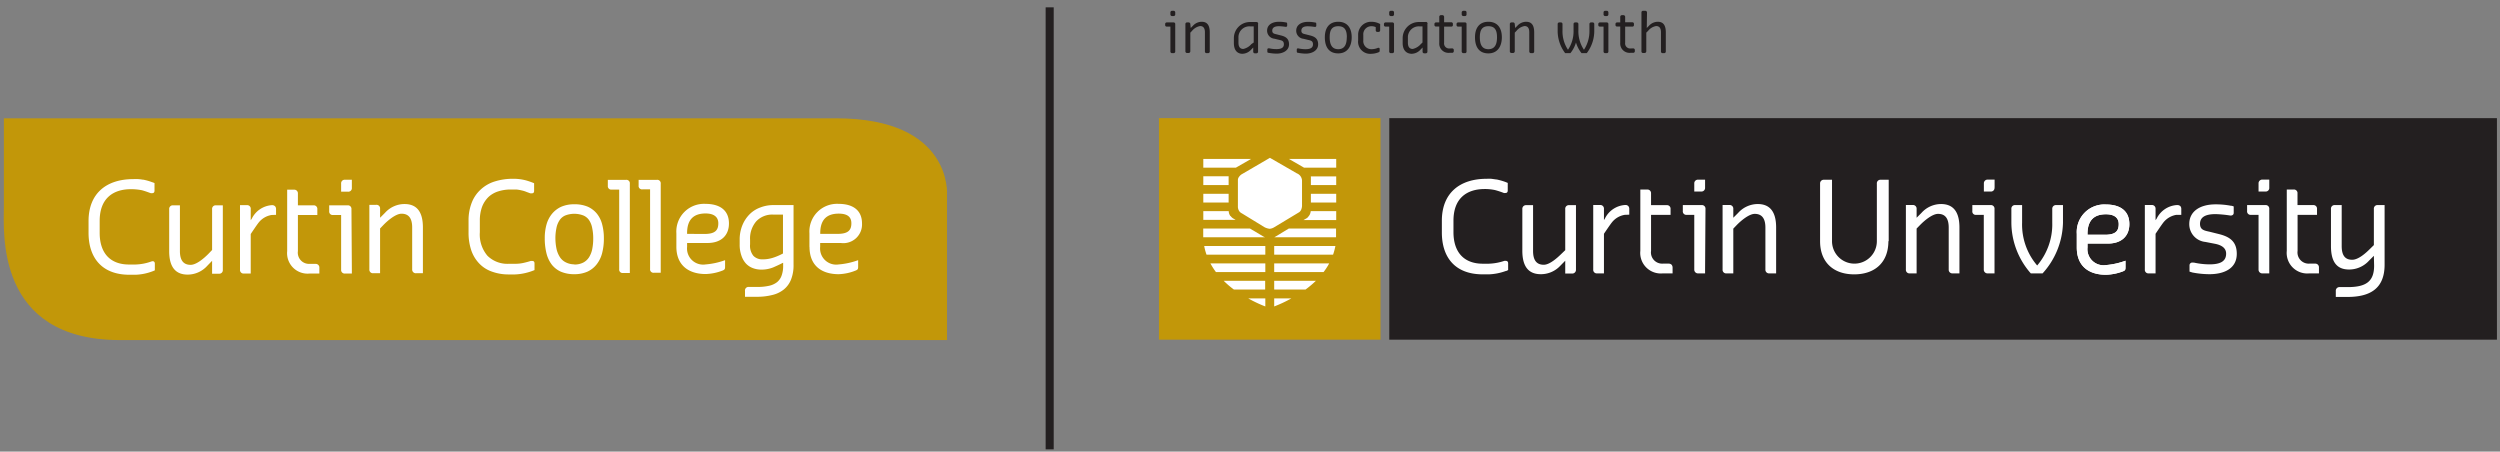
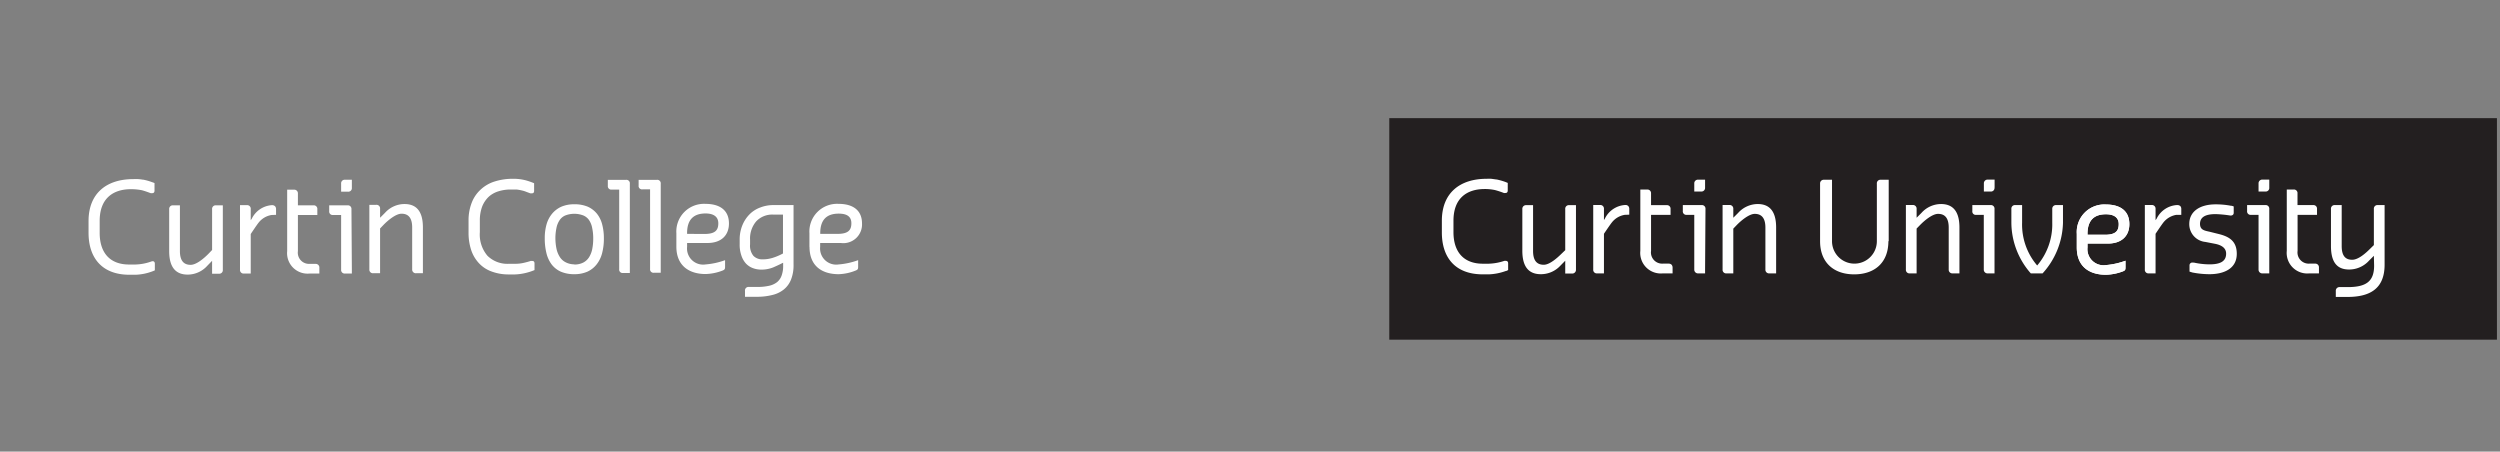
<svg xmlns="http://www.w3.org/2000/svg" width="310" height="56">
  <rect width="100%" height="100%" fill="#808080" stroke="none" />
  <g fill-rule="nonzero" fill="none">
-     <path fill="#C29709" d="M143.71 14.65h27.47v27.47h-27.47z" />
-     <path d="m157.47 19.57 3.35 1.93a1 1 0 0 1 .63.9v3a1.35 1.35 0 0 1-.1.59.79.79 0 0 1-.23.31L158 28.18a1.28 1.28 0 0 1-.56.19 1.87 1.87 0 0 1-.63-.19L154 26.46a.87.87 0 0 1-.33-.27 1 1 0 0 1-.17-.59v-3.26a.64.64 0 0 1 .14-.41c.102-.15.24-.274.4-.36l3.43-2zM149.21 19.71v1.08h4.04l1.88-1.08zM165.69 19.71h-5.86l1.87 1.08h3.99zM162.55 22.95h3.14v-1.08h-3.15l.01.1zM152.35 21.86h-3.14v1.09h3.14v-1.06zM162.55 24.03h3.14v1.08h-3.14zM149.21 24.03h3.14v1.08h-3.14zM162.13 27l-.5.29h4.06v-1.11h-3.16a1.32 1.32 0 0 1-.1.39 1.34 1.34 0 0 1-.3.4M152.57 26.79a1.09 1.09 0 0 1-.21-.61h-3.15v1.08h4l-.2-.12a1.07 1.07 0 0 1-.41-.35M158 29.42h7.67v-1.08h-5.86l-1.65 1-.16.09M155 28.34h-5.8v1.08h7.66l-.2-.09zM165.3 31.58a7.8 7.8 0 0 0 .29-1.08H158v1.08h7.3zM149.32 30.5c.066.368.163.729.29 1.08h7.29V30.5h-7.58zM150.09 32.66c.204.376.434.737.69 1.08h6.12v-1.08h-6.81zM164.12 33.74c.264-.339.499-.7.7-1.08H158v1.08h6.12zM151.74 34.82c.39.393.812.754 1.26 1.08h3.88v-1.08h-5.14zM161.89 35.9c.45-.33.878-.691 1.28-1.08H158v1.08h3.89zM154.78 37c.68.386 1.39.72 2.12 1v-1h-2.12zM160.13 37H158v1a16.21 16.21 0 0 0 2.13-1" fill="#FFF" />
    <path fill="#231F20" d="M172.27 14.65h137.35v27.47H172.27z" />
    <path d="M269.87 26.64a2.6 2.6 0 0 0-1.58.91c-.26.32-1 1.44-1 1.44v4.91h-.85a.44.44 0 0 1-.48-.48v-8h.84a.45.45 0 0 1 .49.48v1.4l.13-.18a3 3 0 0 1 2.47-1.69h.11a.51.51 0 0 1 .38.15.52.52 0 0 1 .1.33v.73h-.61zM234.16 29.91c0 2.66-1.7 4.11-4.24 4.11s-4.23-1.47-4.23-4.11v-7.14a.45.45 0 0 1 .48-.48h1v7.62a2.78 2.78 0 1 0 5.56 0v-7.14a.44.44 0 0 1 .47-.48h1v7.62h-.04zM255.81 27.62a9.66 9.66 0 0 1-2.53 6.28h-1.46a9.59 9.59 0 0 1-2.41-6.28v-1.71a.44.44 0 0 1 .48-.48h.85v2.19a7.81 7.81 0 0 0 1.87 5.3 7.86 7.86 0 0 0 1.87-5.3v-1.71a.45.45 0 0 1 .48-.48h.85v2.19zM257.52 30.63V29a3.42 3.42 0 0 1 3.62-3.64c1.69 0 2.9.73 2.9 2.43 0 1.5-1 2.41-2.65 2.41h-2.54v.48a2 2 0 0 0 2.29 2.19 9.06 9.06 0 0 0 2.42-.54v.77c0 .31 0 .42-.3.54a6.41 6.41 0 0 1-2.12.43c-2.06 0-3.62-1-3.62-3.39m3.5-1.57c1.33 0 1.7-.48 1.7-1.32 0-.84-.62-1.22-1.58-1.22-1.45 0-2.29.73-2.29 2.43v.11h2.17zM272.8 27.74c0 .77.53.85 1.21 1l1 .25c1.31.31 2.35.83 2.35 2.48 0 1.87-1.63 2.53-3.39 2.53a11.25 11.25 0 0 1-2.11-.21l-.36-.11v-.76a.34.34 0 0 1 .39-.36h.15a9.2 9.2 0 0 0 1.94.22c1.33 0 2.06-.37 2.06-1.33 0-.73-.62-1.06-1.33-1.21l-1.24-.24a2.21 2.21 0 0 1-2-2.23c0-1.52 1.27-2.43 3.27-2.43a9.89 9.89 0 0 1 1.87.17c.17 0 .37.09.37.09v.79c0 .25-.19.34-.4.34a14.42 14.42 0 0 0-1.84-.18c-1.27 0-1.94.37-1.94 1.22M294.36 31.72l-.6.6a3.33 3.33 0 0 1-2.47 1.1c-1.39 0-2.25-.77-2.25-2.91v-4.6a.44.44 0 0 1 .47-.48h.86v5.08c0 1.28.52 1.7 1.3 1.7s1.71-.85 2.19-1.33l.5-.49v-4.48a.44.44 0 0 1 .48-.48h.85v7.39c0 2.89-1.7 4-4.6 4h-1.45v-.73a.45.45 0 0 1 .48-.49h1c2.29 0 3.27-.71 3.27-2.66l-.03-1.22zM287.07 32.69a.46.46 0 0 1 .36.14.47.47 0 0 1 .12.34v.73h-1.2a2.55 2.55 0 0 1-2.79-2.79V23.5h.85a.44.44 0 0 1 .48.48v1.45h1.94a.44.44 0 0 1 .48.48v.73h-2.41v4.47a1.39 1.39 0 0 0 1.46 1.58h.71zM247.32 33.42v.48h-.83a.46.46 0 0 1-.5-.48v-6.78h-.94a.42.42 0 0 1-.48-.48v-.73h2.27a.44.44 0 0 1 .48.48v7.51zm0-10.15a.44.44 0 0 1-.48.48H246v-1a.46.46 0 0 1 .5-.48h.83v1h-.01zM281.39 33.42v.48h-.83a.46.46 0 0 1-.5-.48v-6.78h-.94a.43.43 0 0 1-.48-.48v-.73h2.28a.44.44 0 0 1 .47.48v7.51zm0-10.15a.44.44 0 0 1-.47.48h-.86v-1a.46.46 0 0 1 .5-.48h.83v1zM237.66 27l.6-.6a3.27 3.27 0 0 1 2.42-1.1c1.33 0 2.29.73 2.29 2.91v5.69h-.84a.45.45 0 0 1-.49-.48v-5.2c0-1.33-.6-1.7-1.32-1.7-.72 0-1.7.85-2.18 1.33l-.48.49v5.56h-.85a.44.44 0 0 1-.48-.48v-8h.84a.45.45 0 0 1 .49.48V27zM194.1 32.32l-.61.62a3.28 3.28 0 0 1-2.43 1.06c-1.33 0-2.29-.72-2.29-2.91v-5.17a.45.45 0 0 1 .48-.48h.85V31.12c0 1.34.6 1.71 1.33 1.71.73 0 1.68-.86 2.16-1.33l.5-.48v-5.1a.44.44 0 0 1 .48-.48h.85v8a.46.46 0 0 1-.5.48h-.83v-1.6h.01zM201.47 26.64a2.54 2.54 0 0 0-1.58.92c-.26.32-1 1.43-1 1.43v4.91h-.85a.44.44 0 0 1-.48-.48v-8h.83a.45.45 0 0 1 .5.48v1.39l.12-.19a3 3 0 0 1 2.48-1.68h.06a.45.45 0 0 1 .37.15.49.49 0 0 1 .11.33v.72l-.56.02zM206.92 32.69a.49.49 0 0 1 .36.14.54.54 0 0 1 .12.34v.73h-1.21a2.55 2.55 0 0 1-2.79-2.79V23.5h.85a.45.45 0 0 1 .48.48v1.46h1.94a.44.44 0 0 1 .48.48v.72h-2.42v4.47a1.39 1.39 0 0 0 1.46 1.58h.73zM211.43 33.42v.48h-.84a.46.46 0 0 1-.5-.48v-6.78h-.94a.43.43 0 0 1-.48-.48v-.73H211a.44.44 0 0 1 .48.48l-.05 7.51zm0-10.15a.45.45 0 0 1-.48.48h-.86v-1a.45.45 0 0 1 .5-.47h.84v1-.01zM214.93 27l.6-.6a3.29 3.29 0 0 1 2.42-1.1c1.33 0 2.29.73 2.29 2.91v5.69h-.84a.45.45 0 0 1-.49-.48v-5.2c0-1.33-.61-1.7-1.32-1.7-.71 0-1.7.85-2.18 1.33l-.48.5v5.55h-.85a.44.44 0 0 1-.48-.48v-8h.84a.45.45 0 0 1 .49.48V27zM184.05 23.44a6 6 0 0 1 1.34.13c.37.1.733.22 1.09.36.07.01.14.01.21 0 .16 0 .27-.1.27-.31v-.94l-.3-.12a7.72 7.72 0 0 0-1.1-.31h-.06l-.57-.08a5.63 5.63 0 0 0-.58 0c-3.39 0-5.56 1.81-5.56 5.2v1.46c0 3 1.56 5.19 5.08 5.19h.72a6.86 6.86 0 0 0 2.11-.41c.12 0 .31-.13.31-.13v-.82c0-.21-.11-.31-.27-.31a.69.69 0 0 0-.21 0 6.68 6.68 0 0 1-1.94.35h-.72c-2.31 0-3.64-1.39-3.64-3.92v-1.41c0-2.83 1.7-3.93 3.87-3.93" fill="#FFF" />
-     <path fill="#231F20" d="M129.66.91h1v54.81h-1z" />
-     <path d="M103.66 14.67H.48v10.9c0 3.1-1.12 16.6 14.42 16.6h102.53v-18s.75-9.5-13.77-9.5z" fill="#C29709" />
-     <path d="M145.73 6.37a.2.2 0 0 1-.22.22h-.16a.2.2 0 0 1-.22-.22V3.3h-.43c-.15 0-.22-.07-.22-.21V3a.2.2 0 0 1 .21-.22h.82a.2.2 0 0 1 .22.22v3.37zm0-4.59a.2.2 0 0 1-.22.21h-.16a.2.2 0 0 1-.22-.21v-.23a.2.2 0 0 1 .22-.21h.16a.2.2 0 0 1 .22.21v.23zM147.65 3.47l.27-.27a1.48 1.48 0 0 1 1.09-.5c.6 0 1 .33 1 1.32v2.35a.2.2 0 0 1-.22.22h-.16a.2.2 0 0 1-.22-.22V4c0-.6-.28-.77-.6-.77a1.7 1.7 0 0 0-1 .6l-.21.22v2.3a.21.21 0 0 1-.23.22h-.16a.2.2 0 0 1-.22-.22V3a.2.2 0 0 1 .22-.22h.16a.21.21 0 0 1 .23.22l.05.47zM153 5.33v-.6a2 2 0 0 1 2-2h.82A.2.2 0 0 1 156 3v3.39a.2.2 0 0 1-.21.22h-.17a.2.2 0 0 1-.22-.22v-.5l-.27.28a1.52 1.52 0 0 1-1.1.5c-.59-.02-1.03-.41-1.03-1.34zm2.46-.06v-2H155a1.35 1.35 0 0 0-1.43 1.43v.6c0 .6.28.77.6.77a1.85 1.85 0 0 0 1-.6l.29-.2zM157.76 3.8c0 .35.24.39.55.46l.47.12c.59.14 1.06.37 1.06 1.12 0 .75-.73 1.15-1.53 1.15a5.34 5.34 0 0 1-1-.1c-.14 0-.16-.07-.16-.21v-.19a.15.15 0 0 1 .17-.16h.07c.288.068.584.101.88.1.6 0 .93-.17.93-.6 0-.43-.28-.48-.6-.55l-.58-.14a1 1 0 0 1-.9-1c0-.68.57-1.1 1.48-1.1a4.12 4.12 0 0 1 .84.08c.14 0 .17.07.17.2v.2c0 .11-.08.15-.18.15a6.69 6.69 0 0 0-.83-.08c-.54 0-.84.17-.84.55zM161.37 3.8c0 .35.24.39.55.46l.47.12c.59.14 1.06.37 1.06 1.12 0 .75-.73 1.15-1.53 1.15a5.18 5.18 0 0 1-.95-.1c-.14 0-.17-.07-.17-.21v-.19A.15.15 0 0 1 161 6c.289.067.584.1.88.1.6 0 .93-.17.93-.6 0-.43-.28-.48-.6-.55l-.58-.14a1 1 0 0 1-.9-1c0-.68.57-1.1 1.48-1.1.285-.002.57.025.85.08.14 0 .16.07.16.2v.2c0 .11-.08.15-.18.15a6.69 6.69 0 0 0-.83-.08c-.54-.01-.84.16-.84.54zM164.28 4.62c0-1.15.54-1.92 1.66-1.92 1.12 0 1.67.77 1.67 1.92s-.55 2-1.67 2c-1.12 0-1.66-.75-1.66-2zm2.73 0c0-.85-.25-1.37-1.07-1.37-.82 0-1.06.52-1.06 1.37 0 .85.25 1.48 1.06 1.48S167 5.47 167 4.62h.01zM171.14 3.75a.2.2 0 0 1-.22.21h-.11a.2.2 0 0 1-.22-.21v-.39a1.28 1.28 0 0 0-.54-.11 1 1 0 0 0-1 1.1V5a1 1 0 0 0 1 1.1 2 2 0 0 0 .82-.17h.09c.08 0 .12.05.12.15v.15c0 .14 0 .19-.13.25a2.51 2.51 0 0 1-.9.19A1.5 1.5 0 0 1 168.41 5v-.65a1.6 1.6 0 0 1 1.64-1.65c.381 0 .756.096 1.09.28v.77zM172.86 6.37a.2.2 0 0 1-.22.22h-.16a.2.2 0 0 1-.22-.22V3.3h-.43c-.15 0-.22-.07-.22-.21V3a.2.2 0 0 1 .21-.22h.82a.2.2 0 0 1 .22.22v3.37zm0-4.59a.2.2 0 0 1-.22.21h-.16a.2.2 0 0 1-.22-.21v-.23a.2.2 0 0 1 .22-.21h.16a.2.2 0 0 1 .22.21v.23zM173.93 5.33v-.6a2 2 0 0 1 2-2h.82A.2.2 0 0 1 177 3v3.39a.2.2 0 0 1-.22.22h-.16a.2.2 0 0 1-.22-.22v-.5l-.27.28a1.52 1.52 0 0 1-1.1.5c-.61-.02-1.1-.41-1.1-1.34zm2.46-.06v-2H176a1.35 1.35 0 0 0-1.42 1.43v.6c0 .6.28.77.6.77a1.88 1.88 0 0 0 1-.6l.21-.2zM180.06 6a.2.2 0 0 1 .21.22v.11a.2.2 0 0 1-.21.22h-.33a1.15 1.15 0 0 1-1.26-1.26v-2h-.39a.19.19 0 0 1-.21-.21V3a.2.2 0 0 1 .22-.22h.38V2.1a.2.2 0 0 1 .21-.22h.17a.21.21 0 0 1 .22.22v.66h.87a.2.2 0 0 1 .22.22v.11a.19.19 0 0 1-.22.21h-.87v2a.62.62 0 0 0 .66.71l.33-.01zM181.85 6.37a.19.19 0 0 1-.21.22h-.16a.21.21 0 0 1-.23-.22V3.3h-.42c-.15 0-.22-.07-.22-.21V3a.2.2 0 0 1 .21-.22h.82a.19.19 0 0 1 .21.22v3.37zm0-4.59a.19.19 0 0 1-.21.21h-.16a.21.21 0 0 1-.23-.21v-.23a.21.21 0 0 1 .23-.21h.16a.19.19 0 0 1 .21.21v.23zM182.9 4.62c0-1.15.54-1.92 1.66-1.92 1.12 0 1.67.77 1.67 1.92s-.55 2-1.67 2c-1.12 0-1.66-.75-1.66-2zm2.73 0c0-.85-.25-1.37-1.07-1.37-.82 0-1.06.52-1.06 1.37 0 .85.24 1.48 1.06 1.48.82 0 1.07-.63 1.07-1.48zM187.88 3.47l.27-.27a1.48 1.48 0 0 1 1.09-.5c.6 0 1 .33 1 1.32v2.35a.2.2 0 0 1-.22.22h-.16a.21.21 0 0 1-.23-.22V4c0-.6-.27-.77-.59-.77a1.67 1.67 0 0 0-1 .6l-.21.22v2.3a.21.21 0 0 1-.23.22h-.16a.2.2 0 0 1-.22-.22V3a.2.2 0 0 1 .22-.22h.16a.21.21 0 0 1 .23.22l.05.47zM197.69 3.75a4.56 4.56 0 0 1-.93 2.84h-.65a3.91 3.91 0 0 1-.69-1.32 3.74 3.74 0 0 1-.69 1.32h-.65a4.56 4.56 0 0 1-.93-2.84V3a.2.2 0 0 1 .22-.22h.16a.2.2 0 0 1 .22.22v.77a4.11 4.11 0 0 0 .68 2.4 4.1 4.1 0 0 0 .69-2.4V3a.2.2 0 0 1 .22-.22h.17a.2.2 0 0 1 .21.22v.77a4.1 4.1 0 0 0 .69 2.4 4.18 4.18 0 0 0 .68-2.4V3a.2.2 0 0 1 .22-.22h.16a.2.2 0 0 1 .22.22v.75zM199.44 6.37a.2.2 0 0 1-.22.22h-.16a.2.2 0 0 1-.22-.22V3.3h-.43c-.15 0-.22-.07-.22-.21V3a.2.2 0 0 1 .21-.22h.82a.2.2 0 0 1 .22.22v3.37zm0-4.59a.2.2 0 0 1-.22.21h-.16a.2.2 0 0 1-.22-.21v-.23a.2.2 0 0 1 .22-.21h.16a.2.2 0 0 1 .22.21v.23zM202.5 6a.2.2 0 0 1 .22.22v.11a.2.2 0 0 1-.22.22h-.32a1.16 1.16 0 0 1-1.27-1.26v-2h-.38a.19.19 0 0 1-.21-.21V3a.2.2 0 0 1 .22-.22h.37V2.1a.21.21 0 0 1 .22-.22h.17a.21.21 0 0 1 .22.22v.66h.87a.2.2 0 0 1 .22.22v.11a.19.19 0 0 1-.22.21h-.87v2a.62.62 0 0 0 .66.71l.32-.01zM204.2 3.47l.27-.27a1.48 1.48 0 0 1 1.09-.5c.61 0 1 .33 1 1.32v2.35a.2.2 0 0 1-.22.22h-.16a.2.2 0 0 1-.22-.22V4c0-.6-.28-.77-.6-.77a1.64 1.64 0 0 0-1 .6l-.22.22v2.3a.21.21 0 0 1-.23.22h-.16a.19.19 0 0 1-.21-.22v-4.8a.19.19 0 0 1 .21-.21h.25a.21.21 0 0 1 .23.21l-.03 1.92z" fill="#231F20" />
    <path d="M59.5 27.35v1.45a4.06 4.06 0 0 0 .94 2.91 3.52 3.52 0 0 0 2.68 1h.72c.39.006.78-.037 1.16-.13.35-.08.62-.16.8-.22a.91.91 0 0 1 .22 0c.17 0 .26.11.26.31v.82c-.36.15-.73.27-1.11.36a6.69 6.69 0 0 1-1.29.18h-.72a6 6 0 0 1-2.27-.39 3.94 3.94 0 0 1-1.57-1.08 4.39 4.39 0 0 1-.92-1.64 6.81 6.81 0 0 1-.3-2.07v-1.5a6 6 0 0 1 .4-2.23 4.26 4.26 0 0 1 1.11-1.62 4.5 4.5 0 0 1 1.74-1 7.38 7.38 0 0 1 2.28-.33 6 6 0 0 1 1.6.2 9 9 0 0 1 1 .35v.94c0 .21-.09.31-.26.31a.79.79 0 0 1-.22 0l-.46-.17a3.36 3.36 0 0 0-.61-.19 4.5 4.5 0 0 0-.64-.11h-.7a4.94 4.94 0 0 0-1.52.22 3.18 3.18 0 0 0-1.22.68 3.39 3.39 0 0 0-.81 1.21 4.84 4.84 0 0 0-.29 1.74zM71.22 34a4.18 4.18 0 0 1-1.67-.31 3 3 0 0 1-1.14-.89 3.86 3.86 0 0 1-.65-1.4 7.53 7.53 0 0 1-.21-1.85 6.18 6.18 0 0 1 .22-1.72 3.58 3.58 0 0 1 .69-1.33 3.22 3.22 0 0 1 1.15-.87 4 4 0 0 1 1.61-.3 4.17 4.17 0 0 1 1.66.3 3.1 3.1 0 0 1 1.14.87c.308.392.53.846.65 1.33a6.59 6.59 0 0 1 .21 1.72 7.06 7.06 0 0 1-.22 1.85 3.75 3.75 0 0 1-.69 1.4 3.1 3.1 0 0 1-1.14.89 4 4 0 0 1-1.61.31zm0-1.2a2.35 2.35 0 0 0 1.12-.25 1.88 1.88 0 0 0 .72-.68 3.06 3.06 0 0 0 .38-1 6.58 6.58 0 0 0 .12-1.29 6.06 6.06 0 0 0-.12-1.26 2.63 2.63 0 0 0-.38-1 1.62 1.62 0 0 0-.72-.6 3.12 3.12 0 0 0-2.25 0 1.6 1.6 0 0 0-.71.6 2.64 2.64 0 0 0-.39 1 6.06 6.06 0 0 0-.12 1.26c.004.417.048.832.13 1.24.07.354.202.692.39 1 .171.287.416.522.71.68.344.185.73.28 1.12.28v.02zM97.93 25.43h-2a4.41 4.41 0 0 0-1.63.29 3.6 3.6 0 0 0-1.33.83 4.16 4.16 0 0 0-.91 1.37 4.64 4.64 0 0 0-.34 1.84v.55a4 4 0 0 0 .21 1.37c.116.37.31.712.57 1 .234.248.521.44.84.56.32.122.658.186 1 .19a3.88 3.88 0 0 0 1.53-.27c.41-.18.79-.35 1.11-.52l.13-.06v.35a3.48 3.48 0 0 1-.19 1.24 1.85 1.85 0 0 1-.57.82 2.47 2.47 0 0 1-1 .45 6.41 6.41 0 0 1-1.48.14h-1a.44.44 0 0 0-.49.5v.72h1.45a7.59 7.59 0 0 0 1.93-.22 3.58 3.58 0 0 0 1.44-.69 3 3 0 0 0 .89-1.23 4.8 4.8 0 0 0 .31-1.83v-7.4h-.47zm-.84 6-.23.12a6.83 6.83 0 0 1-1.07.43 4.16 4.16 0 0 1-1.23.18 1.51 1.51 0 0 1-1.14-.44 2 2 0 0 1-.41-1.43v-.55a3.26 3.26 0 0 1 .76-2.29 2.71 2.71 0 0 1 2.12-.84h1.2v4.82zM77.62 22.3h-2.25v.76a.42.42 0 0 0 .47.45h.94v9.87a.42.42 0 0 0 .48.47h.84V22.78a.43.43 0 0 0-.48-.48zM81.44 22.3h-2.25v.7a.42.42 0 0 0 .48.48h.94v9.87a.42.42 0 0 0 .48.47h.84V22.78a.43.43 0 0 0-.49-.48zM257.52 30.63V29a3.42 3.42 0 0 1 3.62-3.64c1.69 0 2.9.73 2.9 2.43 0 1.5-1 2.41-2.65 2.41h-2.54v.48a2 2 0 0 0 2.29 2.19 9.06 9.06 0 0 0 2.42-.54v.77c0 .31 0 .42-.3.54a6.41 6.41 0 0 1-2.12.43c-2.06 0-3.62-1-3.62-3.39m3.5-1.57c1.33 0 1.7-.48 1.7-1.32 0-.84-.62-1.22-1.58-1.22-1.45 0-2.29.73-2.29 2.43v.11h2.17zM100.37 30.61v-1.69a3.43 3.43 0 0 1 3.63-3.64c1.68 0 2.89.73 2.89 2.43a2.32 2.32 0 0 1-2.64 2.42h-2.55v.48a2 2 0 0 0 2.3 2.18 9.09 9.09 0 0 0 2.41-.53V33c0 .31 0 .42-.29.54A6.14 6.14 0 0 1 104 34c-2.06 0-3.62-1-3.62-3.39m3.48-1.61c1.34 0 1.71-.48 1.71-1.32 0-.84-.57-1.19-1.57-1.19-1.46 0-2.29.73-2.29 2.43V29h2.15zM83.87 30.61v-1.69a3.43 3.43 0 0 1 3.62-3.64c1.69 0 2.9.73 2.9 2.43 0 1.51-1 2.42-2.65 2.42H85.2v.48a2 2 0 0 0 2.29 2.18 9.2 9.2 0 0 0 2.42-.53V33c0 .31 0 .42-.29.54-.679.27-1.4.42-2.13.44-2 0-3.62-1-3.62-3.39m3.5-1.58c1.33 0 1.7-.48 1.7-1.32 0-.84-.62-1.22-1.58-1.22-1.45 0-2.29.73-2.29 2.43v.1l2.17.01zM26.3 32.34l-.6.62a3.27 3.27 0 0 1-2.43 1.09c-1.33 0-2.29-.73-2.29-2.91v-5.2a.44.44 0 0 1 .48-.48h.85v5.68c0 1.33.6 1.7 1.33 1.7.73 0 1.69-.85 2.17-1.33l.49-.51v-5.06a.44.44 0 0 1 .48-.48h.85v8a.44.44 0 0 1-.49.48h-.84v-1.6zM33.67 26.66a2.57 2.57 0 0 0-1.58.92c-.26.32-1 1.44-1 1.44v4.9h-.85a.44.44 0 0 1-.48-.48v-8h.84a.44.44 0 0 1 .49.48v1.39l.13-.19a3 3 0 0 1 2.47-1.68h.06a.49.49 0 0 1 .37.15.5.5 0 0 1 .11.33v.72l-.56.02zM39.12 32.72a.47.47 0 0 1 .36.14.45.45 0 0 1 .12.34v.72h-1.21a2.54 2.54 0 0 1-2.78-2.78v-7.62h.85a.45.45 0 0 1 .48.48v1.46h1.93a.44.44 0 0 1 .48.48v.72h-2.41v4.48a1.39 1.39 0 0 0 1.45 1.58h.73zM43.63 33.44v.48h-.84a.44.44 0 0 1-.49-.48v-6.78h-1a.43.43 0 0 1-.48-.47v-.73h2.28a.44.44 0 0 1 .48.48l.05 7.5zm0-10.15a.44.44 0 0 1-.48.48h-.85v-1a.44.44 0 0 1 .49-.48h.84v1zM47.13 27l.61-.61a3.26 3.26 0 0 1 2.41-1.09c1.33 0 2.29.72 2.29 2.9v5.68h-.83a.45.45 0 0 1-.5-.48v-5.2c0-1.33-.6-1.7-1.32-1.7-.72 0-1.7.85-2.18 1.33l-.48.5v5.55h-.85a.44.44 0 0 1-.48-.48v-8h.84a.44.44 0 0 1 .49.48V27zM16.25 23.46a6.79 6.79 0 0 1 1.35.13c.45.12.85.28 1.08.36a.68.68 0 0 0 .22 0c.15 0 .26-.1.26-.31v-.94a3 3 0 0 0-.3-.11 6.66 6.66 0 0 0-1.09-.31h-.07a4.93 4.93 0 0 0-.57-.07 5.83 5.83 0 0 0-.59 0c-3.39 0-5.56 1.81-5.56 5.2v1.46c0 3 1.57 5.2 5.08 5.2h.73a6.49 6.49 0 0 0 2.1-.42c.106-.036.21-.08.31-.13v-.82c0-.21-.11-.31-.26-.31a.74.74 0 0 0-.22.05 6.3 6.3 0 0 1-1.93.36H16c-2.31 0-3.64-1.39-3.64-3.93v-1.48c0-2.83 1.71-3.93 3.87-3.93" fill="#FFF" />
  </g>
</svg>